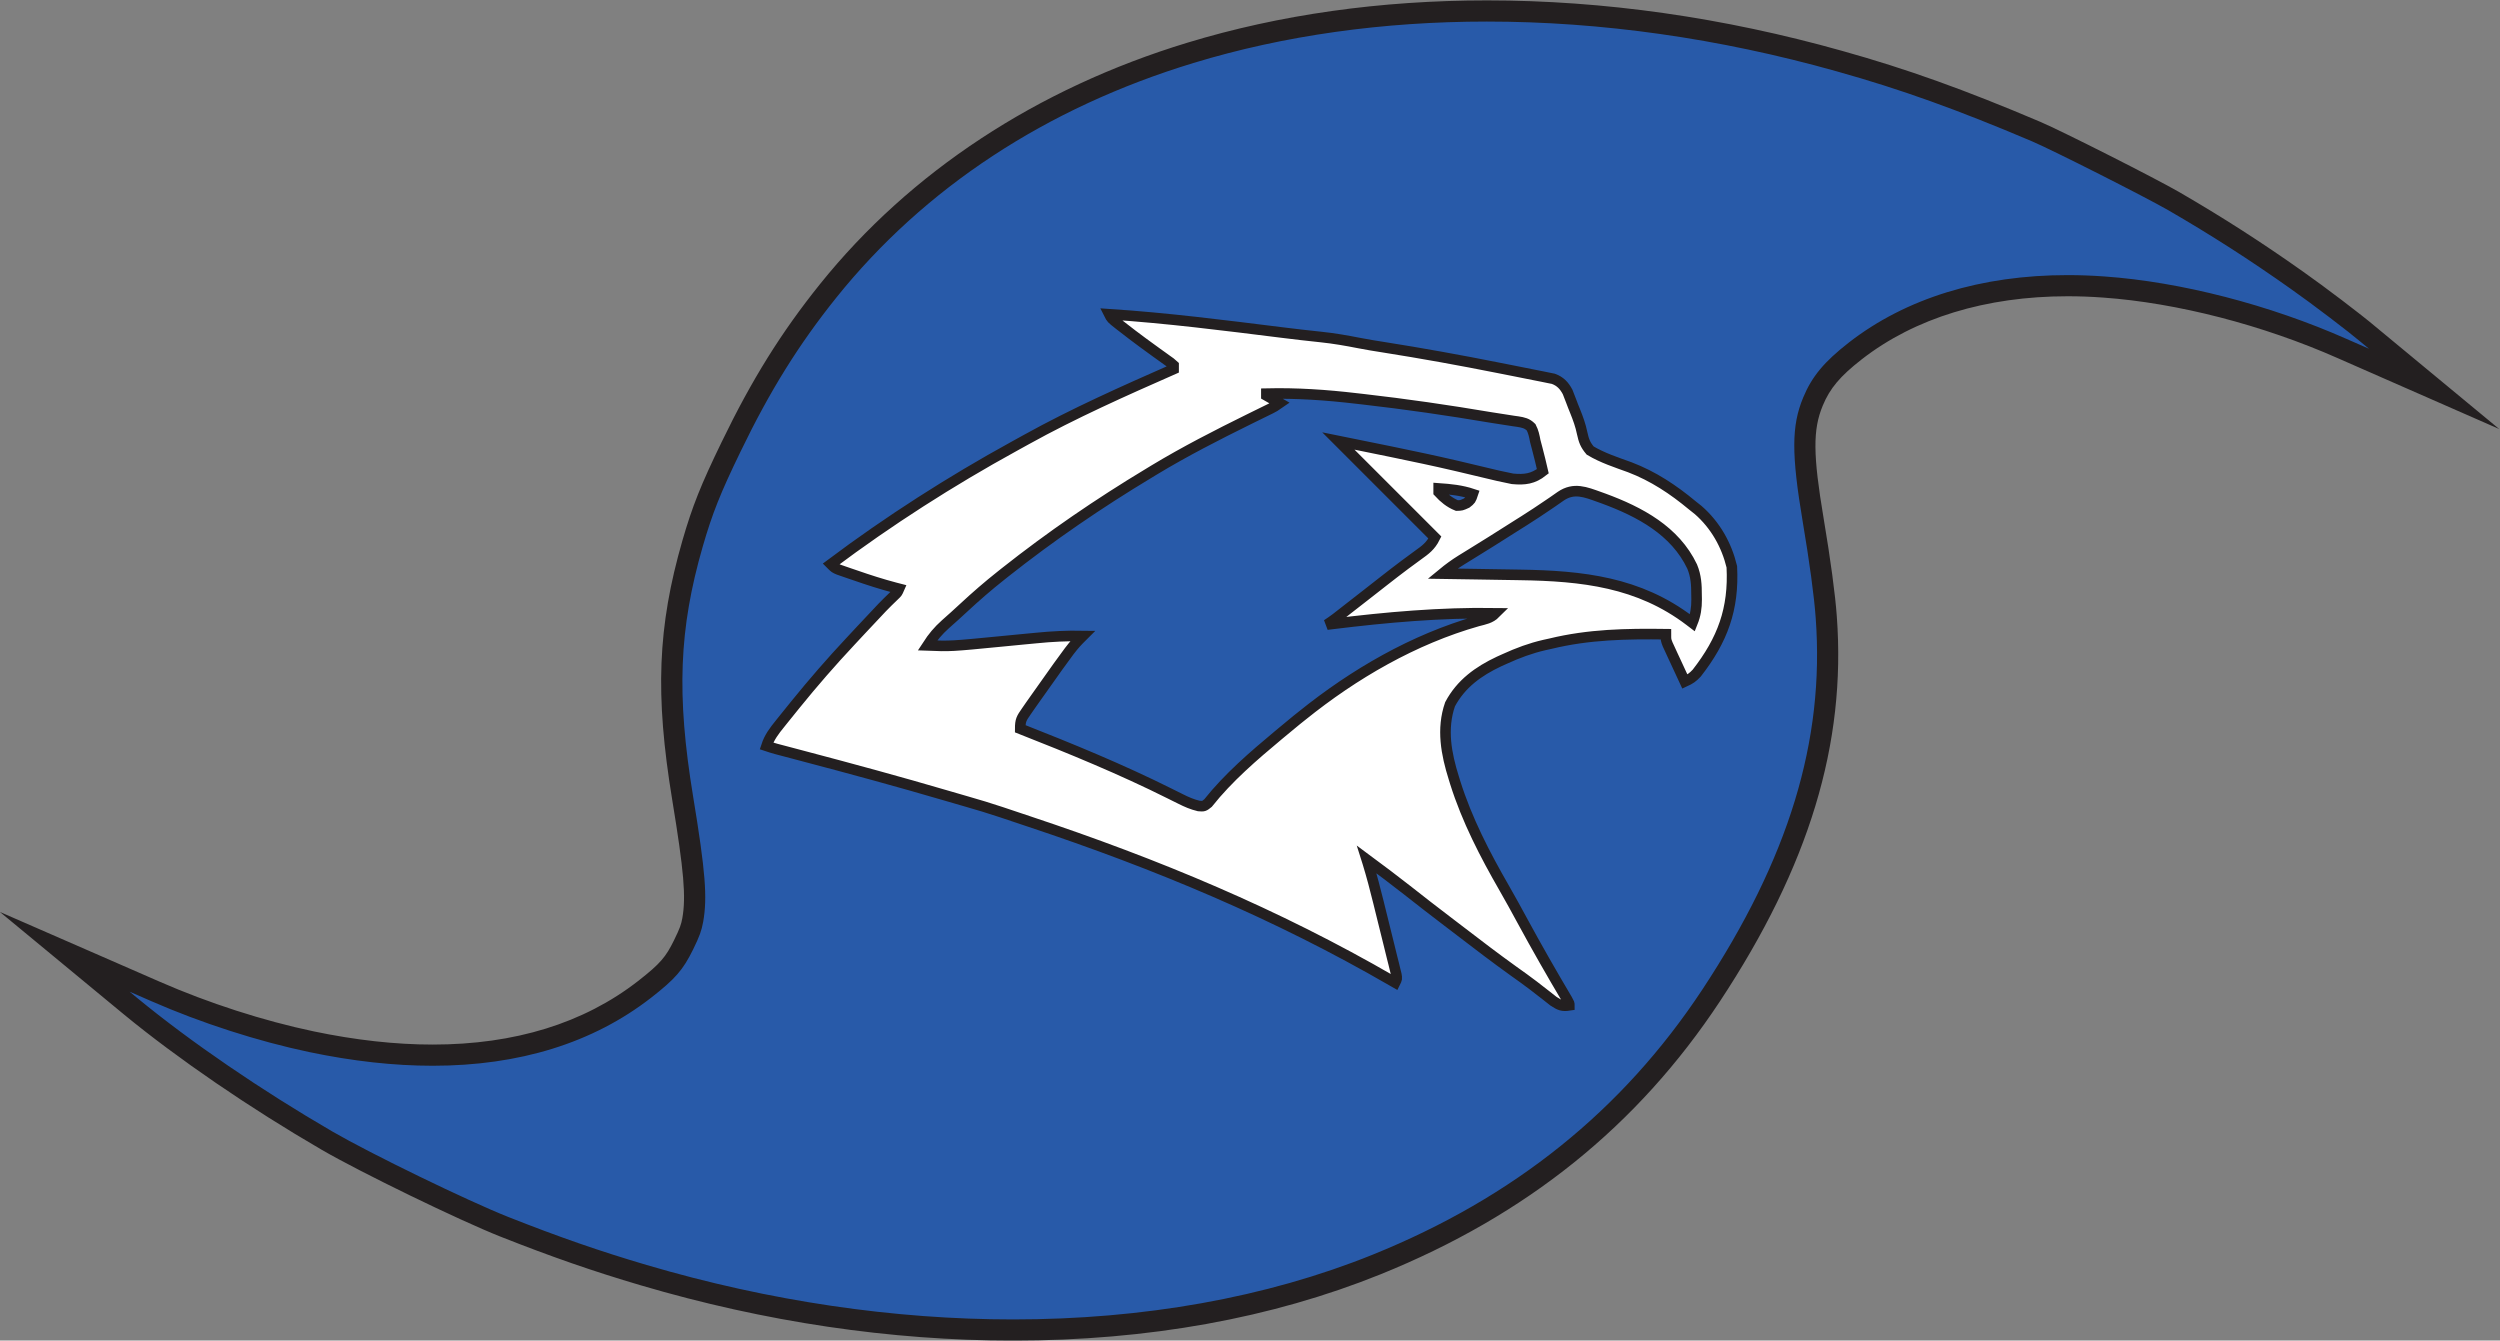
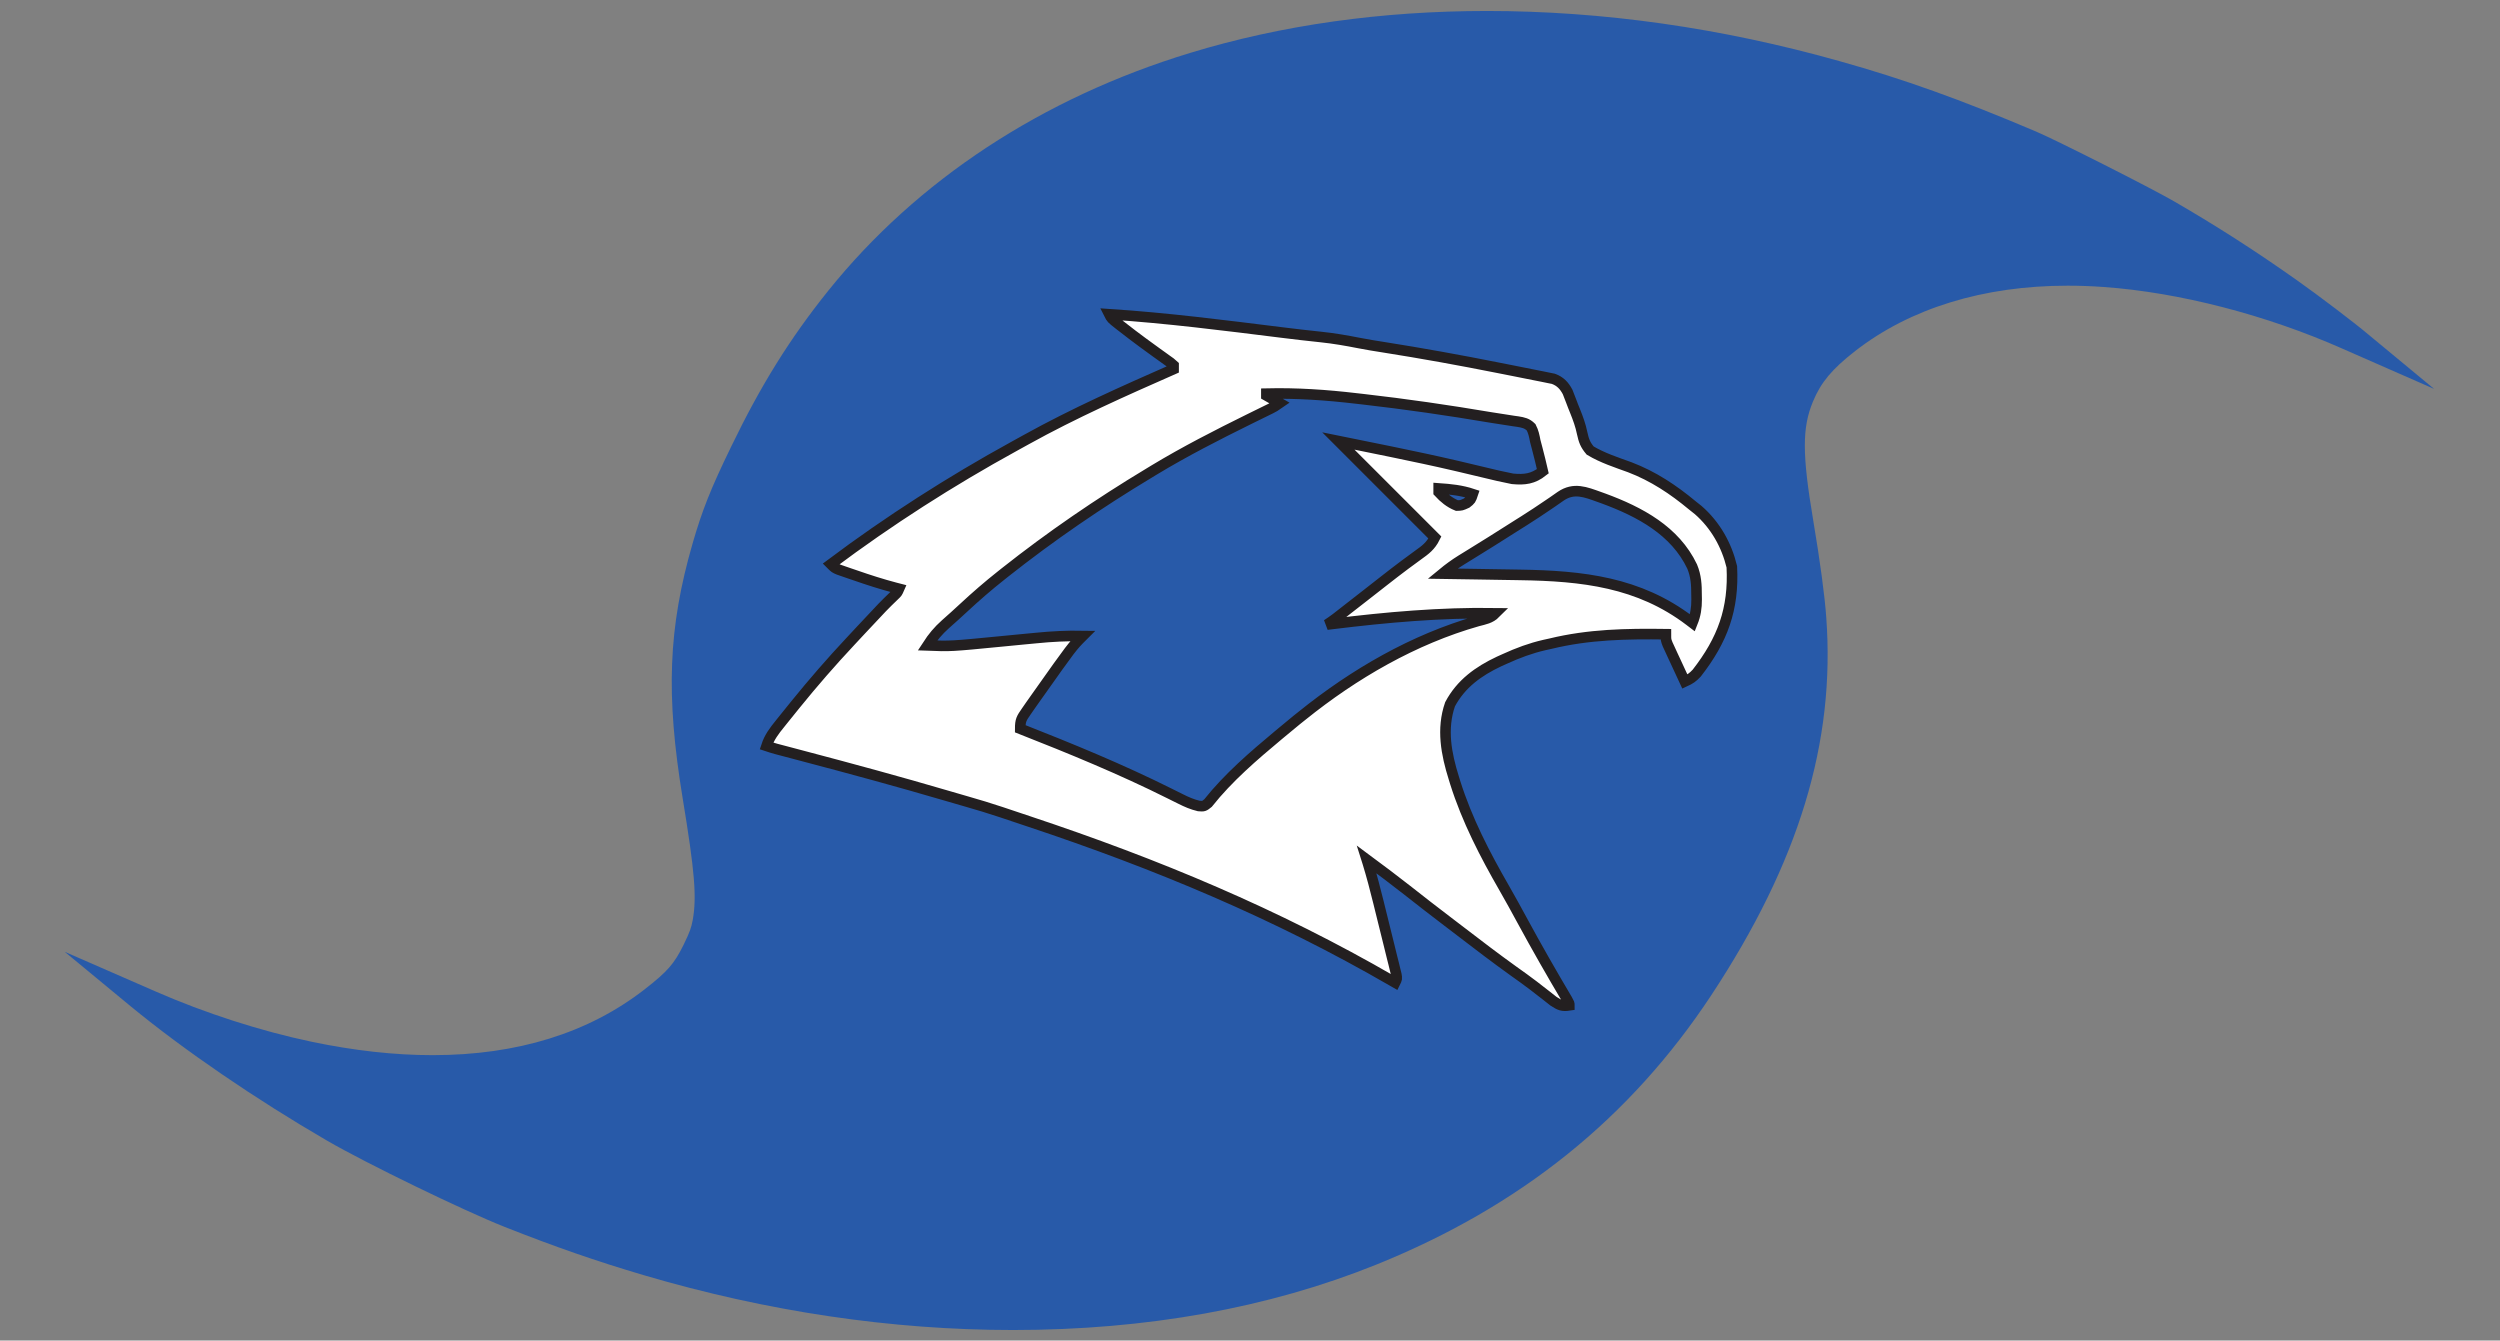
<svg xmlns="http://www.w3.org/2000/svg" xmlns:ns1="http://sodipodi.sourceforge.net/DTD/sodipodi-0.dtd" xmlns:ns2="http://www.inkscape.org/namespaces/inkscape" version="1.1" id="svg2" xml:space="preserve" width="314.876" height="168.841" viewBox="0 0 314.876 168.841" ns1:docname="StormHawk.svg" ns2:version="0.92.4 (5da689c313, 2019-01-14)">
  <rect x="0" y="0" width="314.876" height="168.841" fill="#808080" stroke="none" />
  <defs id="defs6">
    <clipPath clipPathUnits="userSpaceOnUse" id="clipPath18">
      <path d="M 0,169.5 H 792 V 0 H 0 Z" id="path16" ns2:connector-curvature="0" />
    </clipPath>
    <clipPath clipPathUnits="userSpaceOnUse" id="clipPath34">
      <path d="M 0,169.5 H 792 V 0 H 0 Z" id="path32" ns2:connector-curvature="0" />
    </clipPath>
    <clipPath clipPathUnits="userSpaceOnUse" id="clipPath54">
      <path d="M 0,169.5 H 792 V 0 H 0 Z" id="path52" ns2:connector-curvature="0" />
    </clipPath>
    <clipPath clipPathUnits="userSpaceOnUse" id="clipPath106">
      <path d="M 0,169.5 H 792 V 0 H 0 Z" id="path104" ns2:connector-curvature="0" />
    </clipPath>
  </defs>
  <ns1:namedview pagecolor="#ffffff" bordercolor="#666666" borderopacity="1" objecttolerance="10" gridtolerance="10" guidetolerance="10" ns2:pageopacity="0" ns2:pageshadow="2" ns2:window-width="1920" ns2:window-height="1009" id="namedview4" showgrid="false" fit-margin-top="0" fit-margin-left="0" fit-margin-right="0" fit-margin-bottom="0" ns2:zoom="1.2424242" ns2:cx="306.90603" ns2:cy="39.582618" ns2:window-x="1672" ns2:window-y="-8" ns2:window-maximized="1" ns2:current-layer="g10" />
  <g id="g10" ns2:groupmode="layer" ns2:label="StormHawk" transform="matrix(1.333,0,0,-1.333,-70.92,200.177)">
    <g id="g12">
      <g id="g14" clip-path="url(#clipPath18)">
        <g id="g20" transform="translate(148.927,24.502)">
          <path d="m 0,0 c -11.499,0 -23.242,1.744 -34.904,5.184 -4.446,1.311 -8.384,2.677 -13.166,4.57 -3.86,1.53 -13.095,6.016 -16.748,8.137 -6.751,3.922 -13.51,8.546 -18.545,12.685 l -6.247,5.161 8.576,-3.744 c 4.693,-2.054 9.926,-3.741 14.737,-4.752 4.02,-0.843 7.873,-1.271 11.452,-1.27 7.989,0 14.726,2.091 20.025,6.214 2.176,1.697 2.796,2.406 3.686,4.212 0.605,1.245 0.729,1.62 0.866,2.349 0.387,2.181 0.19,4.552 -0.956,11.521 -1.605,9.773 -1.36,16.064 0.938,24.04 0.927,3.201 1.712,5.172 3.652,9.168 2.806,5.806 5.542,10.202 9.149,14.698 8.393,10.461 20.23,18.242 34.232,22.501 8.623,2.626 18.052,3.957 28.025,3.957 10.946,0 22.155,-1.595 33.316,-4.74 6.052,-1.694 11.436,-3.622 18.582,-6.658 2.014,-0.861 10.752,-5.279 12.988,-6.566 4.093,-2.373 7.797,-4.75 11.655,-7.484 1.971,-1.385 5.499,-4.064 6.737,-5.117 l 6.217,-5.145 -8.67,3.807 c -7.218,3.195 -15.433,5.316 -22.541,5.822 -1.152,0.083 -2.302,0.125 -3.417,0.125 -7.944,0 -14.884,-2.134 -20.071,-6.172 -2.195,-1.712 -3.239,-2.963 -3.99,-4.776 -1.03,-2.474 -1.025,-4.984 0.019,-11.197 0.647,-3.839 1.097,-7.183 1.235,-9.176 C 77.707,55.549 74.251,44.19 65.954,31.611 58.285,20.004 47.947,11.69 34.35,6.192 24.174,2.083 12.618,0 0,0" style="fill:#285aa9;fill-opacity:1;fill-rule:nonzero;stroke:none" id="path22" ns2:connector-curvature="0" />
        </g>
        <g id="g24" transform="translate(193.699,150.133)">
-           <path d="m 0,0 c -10.071,0 -19.599,-1.346 -28.317,-4.001 -14.194,-4.317 -26.201,-12.212 -34.72,-22.832 -3.656,-4.558 -6.429,-9.011 -9.27,-14.891 -1.968,-4.052 -2.766,-6.057 -3.712,-9.321 -2.344,-8.139 -2.596,-14.544 -0.963,-24.481 1.11,-6.755 1.316,-9.162 0.956,-11.197 -0.116,-0.611 -0.209,-0.901 -0.782,-2.078 -0.769,-1.562 -1.251,-2.181 -3.4,-3.857 -5.117,-3.983 -11.648,-6.003 -19.409,-6.003 -3.511,0 -7.295,0.42 -11.247,1.249 -4.745,0.997 -9.909,2.663 -14.54,4.689 l -2.048,0.895 -13.057,5.7 10.983,-9.075 0.753,-0.622 c 5.078,-4.175 11.885,-8.832 18.68,-12.78 3.683,-2.138 12.991,-6.66 16.883,-8.202 4.812,-1.904 8.775,-3.28 13.252,-4.6 11.753,-3.467 23.591,-5.224 35.186,-5.224 12.747,0 24.43,2.108 34.724,6.265 13.792,5.576 24.28,14.013 32.064,25.794 8.426,12.774 11.934,24.332 11.041,36.374 -0.14,2.013 -0.594,5.393 -1.246,9.264 -1.007,5.991 -1.025,8.378 -0.082,10.643 0.677,1.638 1.641,2.782 3.684,4.375 5.007,3.899 11.735,5.96 19.454,5.96 1.091,0 2.216,-0.041 3.344,-0.123 6.999,-0.498 15.093,-2.589 22.206,-5.738 l 2.122,-0.932 13.109,-5.754 -11.03,9.127 -0.713,0.59 c -1.259,1.071 -4.761,3.731 -6.793,5.158 -3.877,2.747 -7.604,5.141 -11.722,7.527 -2.322,1.337 -11.009,5.728 -13.097,6.622 -7.192,3.055 -12.611,4.996 -18.709,6.702 C 22.338,-1.608 11.038,0 0,0 m 0,-2 c 10.725,0 21.924,-1.569 33.045,-4.703 6.101,-1.707 11.44,-3.633 18.462,-6.615 1.983,-0.849 10.65,-5.23 12.88,-6.513 4.095,-2.373 7.735,-4.712 11.576,-7.434 2.041,-1.433 5.497,-4.067 6.667,-5.062 l 0.713,-0.59 -2.116,0.929 c -7.289,3.226 -15.649,5.39 -22.872,5.904 -1.183,0.085 -2.346,0.128 -3.488,0.128 -8.185,0 -15.291,-2.184 -20.685,-6.383 -2.319,-1.809 -3.479,-3.2 -4.3,-5.183 -1.111,-2.669 -1.121,-5.332 -0.044,-11.745 0.629,-3.727 1.085,-7.072 1.224,-9.079 0.861,-11.613 -2.55,-22.746 -10.715,-35.124 -7.539,-11.41 -17.782,-19.639 -31.144,-25.042 -10.091,-4.075 -21.706,-6.119 -33.975,-6.119 -11.219,0 -22.985,1.711 -34.621,5.143 -4.416,1.301 -8.309,2.652 -13.081,4.541 -3.827,1.516 -12.988,5.967 -16.614,8.071 -6.718,3.903 -13.367,8.445 -18.412,12.593 l -0.752,0.622 2.046,-0.894 c 4.729,-2.069 10.067,-3.792 14.932,-4.814 4.112,-0.863 8.005,-1.292 11.657,-1.292 8.184,0 15.154,2.157 20.639,6.426 2.298,1.792 3.017,2.627 3.969,4.559 0.622,1.28 0.789,1.742 0.952,2.605 0.409,2.31 0.221,4.74 -0.952,11.869 -1.578,9.608 -1.334,15.806 0.912,23.6 0.905,3.126 1.658,5.028 3.591,9.008 2.762,5.717 5.489,10.097 9.029,14.51 8.314,10.363 19.822,17.936 33.743,22.17 C -19.163,-3.304 -9.779,-2 0,-2" style="fill:#231f20;fill-opacity:1;fill-rule:nonzero;stroke:none" id="path26" ns2:connector-curvature="0" />
-         </g>
+           </g>
      </g>
    </g>
    <g id="g28">
      <g id="g30" clip-path="url(#clipPath34)">
        <g id="g36" transform="translate(213.113,91.32)">
          <path d="M 0,0 C -0.085,0.065 -0.17,0.13 -0.257,0.196 -5.062,3.85 -10.394,4.44 -16.295,4.53 c -0.211,0.002 -0.422,0.006 -0.64,0.011 -0.665,0.011 -1.331,0.021 -1.997,0.032 -0.454,0.008 -0.909,0.016 -1.363,0.023 -1.107,0.019 -2.214,0.038 -3.321,0.054 0.574,0.473 1.151,0.896 1.782,1.287 0.257,0.158 0.257,0.158 0.519,0.32 0.181,0.111 0.362,0.224 0.55,0.34 0.388,0.241 0.776,0.481 1.163,0.722 0.196,0.121 0.392,0.244 0.595,0.369 0.878,0.548 1.751,1.104 2.625,1.66 0.162,0.101 0.323,0.203 0.489,0.307 0.768,0.49 1.53,0.984 2.279,1.501 0.138,0.093 0.275,0.186 0.416,0.282 0.254,0.173 0.507,0.349 0.757,0.528 1.253,0.849 2.333,0.395 3.663,-0.08 0.131,-0.048 0.262,-0.095 0.398,-0.143 C -4.977,10.488 -1.635,8.71 -0.023,5.319 0.351,4.413 0.391,3.591 0.391,2.615 0.394,2.482 0.396,2.351 0.398,2.214 0.4,1.404 0.306,0.761 0,0 m -20.753,12.166 c -0.18,-0.538 -0.18,-0.538 -0.582,-0.851 -0.492,-0.223 -0.492,-0.223 -0.916,-0.234 -0.685,0.276 -1.225,0.722 -1.723,1.264 v 0.358 c 1.119,-0.078 2.155,-0.182 3.221,-0.537 m 0.469,-11.997 c -6.054,-1.72 -11.689,-4.994 -16.571,-8.923 -0.178,-0.142 -0.355,-0.283 -0.538,-0.429 -0.481,-0.388 -0.957,-0.784 -1.43,-1.182 -0.092,-0.075 -0.183,-0.152 -0.277,-0.23 -2.367,-1.977 -4.747,-4.013 -6.669,-6.435 -0.39,-0.312 -0.39,-0.312 -0.879,-0.275 -0.629,0.153 -1.136,0.374 -1.713,0.664 -0.221,0.11 -0.443,0.219 -0.664,0.329 -0.116,0.058 -0.231,0.116 -0.351,0.175 -4.603,2.302 -9.35,4.247 -14.136,6.13 0,0.812 0.12,0.982 0.57,1.633 0.13,0.188 0.261,0.378 0.396,0.572 0.154,0.22 0.309,0.439 0.464,0.657 0.089,0.124 0.175,0.248 0.265,0.374 3.206,4.528 3.206,4.528 4.209,5.53 -1.486,0.026 -2.938,-0.047 -4.415,-0.196 -0.43,-0.04 -0.859,-0.081 -1.288,-0.122 -0.665,-0.063 -1.331,-0.129 -1.996,-0.194 -4.783,-0.466 -4.783,-0.466 -6.972,-0.382 0.506,0.781 1.003,1.381 1.699,2.002 0.192,0.171 0.384,0.343 0.576,0.515 0.097,0.087 0.195,0.172 0.295,0.262 0.284,0.254 0.563,0.511 0.841,0.771 1.151,1.07 2.332,2.094 3.567,3.07 0.114,0.091 0.229,0.181 0.347,0.276 4.335,3.429 8.872,6.534 13.608,9.385 0.248,0.15 0.248,0.15 0.501,0.305 2.908,1.754 5.907,3.288 8.95,4.789 0.228,0.112 0.228,0.112 0.461,0.227 0.287,0.141 0.574,0.282 0.862,0.423 0.129,0.062 0.257,0.126 0.389,0.191 0.168,0.081 0.168,0.081 0.339,0.166 0.352,0.179 0.352,0.179 0.842,0.518 -0.414,0.237 -0.827,0.472 -1.252,0.716 v 0.178 c 2.871,0.068 5.658,-0.122 8.508,-0.458 0.207,-0.023 0.415,-0.048 0.628,-0.071 4.047,-0.462 8.072,-1.046 12.087,-1.726 0.435,-0.072 0.87,-0.138 1.306,-0.203 0.278,-0.045 0.556,-0.089 0.834,-0.131 0.19,-0.027 0.19,-0.027 0.385,-0.053 0.536,-0.088 0.874,-0.154 1.269,-0.539 0.22,-0.429 0.299,-0.817 0.387,-1.29 0.064,-0.249 0.129,-0.497 0.196,-0.743 0.187,-0.703 0.356,-1.411 0.52,-2.121 -0.917,-0.726 -1.712,-0.823 -2.862,-0.716 -0.896,0.171 -1.779,0.382 -2.665,0.598 -0.77,0.188 -1.541,0.369 -2.312,0.55 -0.242,0.057 -0.242,0.057 -0.489,0.114 -1.887,0.442 -3.784,0.839 -5.683,1.233 -0.164,0.035 -0.328,0.068 -0.497,0.103 -1.604,0.332 -3.208,0.659 -4.814,0.981 3.011,-3.011 6.022,-6.023 9.124,-9.124 -0.406,-0.812 -0.894,-1.166 -1.61,-1.677 -0.262,-0.193 -0.523,-0.384 -0.784,-0.576 -0.204,-0.151 -0.204,-0.151 -0.413,-0.303 -0.675,-0.501 -1.338,-1.019 -2.001,-1.536 -0.198,-0.156 -0.198,-0.156 -0.4,-0.313 -0.411,-0.32 -0.821,-0.641 -1.233,-0.964 -0.592,-0.461 -1.185,-0.923 -1.777,-1.385 -0.137,-0.107 -0.274,-0.213 -0.415,-0.324 -0.126,-0.098 -0.253,-0.197 -0.384,-0.299 -0.111,-0.087 -0.224,-0.174 -0.339,-0.264 -0.273,-0.207 -0.557,-0.399 -0.842,-0.589 0.159,0.021 0.319,0.04 0.482,0.06 5.156,0.637 10.238,1.089 15.442,1.014 C -19.092,0.42 -19.638,0.34 -20.284,0.169 M 3.724,5.299 C 3.224,7.374 2.166,9.243 0.551,10.654 0.363,10.803 0.182,10.948 0,11.092 c -1.805,1.503 -3.703,2.764 -5.909,3.606 -1.272,0.463 -2.584,0.884 -3.752,1.583 -0.467,0.557 -0.6,0.93 -0.754,1.634 -0.15,0.742 -0.39,1.395 -0.671,2.095 -0.066,0.165 -0.131,0.325 -0.196,0.485 -0.061,0.16 -0.12,0.317 -0.179,0.472 -0.088,0.225 -0.088,0.225 -0.174,0.446 -0.052,0.135 -0.103,0.267 -0.153,0.398 -0.325,0.609 -0.696,1.009 -1.351,1.248 -0.168,0.034 -0.331,0.066 -0.494,0.099 -0.194,0.04 -0.381,0.079 -0.569,0.117 -0.209,0.042 -0.412,0.081 -0.615,0.121 -0.674,0.136 -1.347,0.271 -2.022,0.404 -0.478,0.093 -0.956,0.187 -1.434,0.283 -3.638,0.727 -7.284,1.386 -10.947,1.965 -0.761,0.119 -1.521,0.241 -2.278,0.39 -1.187,0.234 -2.365,0.44 -3.569,0.566 -1.248,0.13 -2.494,0.274 -3.738,0.43 -5.424,0.676 -10.842,1.369 -16.299,1.727 0.201,-0.401 0.201,-0.401 0.914,-0.963 0.107,-0.082 0.211,-0.163 0.316,-0.244 0.629,-0.492 1.261,-0.977 1.905,-1.448 0.239,-0.175 0.239,-0.175 0.471,-0.344 0.311,-0.226 0.623,-0.453 0.934,-0.679 0.157,-0.113 0.309,-0.22 0.461,-0.33 0.145,-0.104 0.286,-0.206 0.426,-0.308 0.374,-0.258 0.374,-0.258 0.656,-0.514 v -0.357 c -4.716,-2.078 -9.409,-4.161 -13.92,-6.661 -0.383,-0.212 -0.765,-0.423 -1.148,-0.634 -6.009,-3.299 -11.825,-7.024 -17.314,-11.133 0.358,-0.358 0.358,-0.358 0.744,-0.521 0.163,-0.057 0.321,-0.112 0.479,-0.167 0.181,-0.062 0.357,-0.123 0.533,-0.184 0.189,-0.065 0.374,-0.127 0.559,-0.19 1.246,-0.435 2.493,-0.834 3.771,-1.171 0.12,-0.032 0.237,-0.063 0.354,-0.093 -0.158,-0.361 -0.158,-0.361 -0.414,-0.605 -1.062,-1.026 -1.062,-1.026 -3.198,-3.314 -0.326,-0.351 -0.652,-0.7 -0.978,-1.05 -1.805,-1.927 -3.532,-3.915 -5.195,-5.968 -0.141,-0.175 -0.276,-0.344 -0.413,-0.512 -0.265,-0.329 -0.53,-0.657 -0.795,-0.986 -0.135,-0.169 -0.135,-0.169 -0.267,-0.334 -0.534,-0.659 -0.996,-1.264 -1.263,-2.08 0.299,-0.1 0.599,-0.197 0.904,-0.28 0.215,-0.056 0.215,-0.056 0.427,-0.113 0.166,-0.043 0.327,-0.087 0.488,-0.128 0.36,-0.096 0.721,-0.19 1.081,-0.286 0.195,-0.051 0.384,-0.101 0.573,-0.152 4.553,-1.201 9.092,-2.433 13.608,-3.761 0.606,-0.178 1.213,-0.355 1.82,-0.529 1.096,-0.313 2.186,-0.642 3.267,-1.003 0.192,-0.064 0.192,-0.064 0.379,-0.127 0.285,-0.096 0.57,-0.191 0.856,-0.287 0.471,-0.158 0.943,-0.316 1.415,-0.474 12.022,-4.004 23.327,-8.707 34.308,-15.067 0.092,-0.053 0.182,-0.105 0.272,-0.156 0.178,0.357 0.178,0.357 0.115,0.748 -0.042,0.167 -0.081,0.33 -0.121,0.491 -0.047,0.19 -0.092,0.374 -0.136,0.559 -0.052,0.205 -0.102,0.406 -0.153,0.605 -0.103,0.422 -0.207,0.847 -0.312,1.27 -0.166,0.666 -0.332,1.333 -0.496,2 -0.108,0.434 -0.214,0.869 -0.322,1.302 -0.052,0.214 -0.104,0.421 -0.154,0.627 -0.309,1.248 -0.631,2.485 -1.008,3.713 -0.049,0.158 -0.049,0.158 -0.098,0.313 1.278,-0.949 2.555,-1.898 3.805,-2.883 1.25,-0.989 2.511,-1.962 3.778,-2.928 0.425,-0.324 0.852,-0.648 1.276,-0.974 1.644,-1.262 3.289,-2.517 4.973,-3.726 0.658,-0.468 1.316,-0.936 1.957,-1.426 0.204,-0.158 0.204,-0.158 0.403,-0.314 0.257,-0.198 0.514,-0.398 0.771,-0.597 0.227,-0.181 0.456,-0.361 0.686,-0.54 0.586,-0.379 0.818,-0.494 1.495,-0.389 0,0.18 0,0.18 -0.199,0.536 -1.466,2.472 -2.893,4.966 -4.262,7.494 -0.549,1.011 -1.1,2.022 -1.675,3.02 -1.852,3.223 -3.529,6.452 -4.65,10.007 -0.043,0.14 -0.085,0.275 -0.127,0.414 -0.717,2.282 -1.167,4.652 -0.358,6.977 1.033,1.945 2.683,3.127 4.639,4.047 0.187,0.083 0.367,0.167 0.549,0.247 1.225,0.559 2.425,1.007 3.738,1.308 0.189,0.041 0.372,0.082 0.556,0.122 3.637,0.885 7.183,0.947 10.913,0.896 0,-0.537 0,-0.537 0.164,-0.96 0.077,-0.166 0.152,-0.328 0.227,-0.49 0.084,-0.182 0.165,-0.358 0.245,-0.535 0.087,-0.188 0.173,-0.371 0.259,-0.554 0.297,-0.644 0.594,-1.29 0.894,-1.934 0.497,0.227 0.744,0.389 1.127,0.801 2.438,3.13 3.519,6.037 3.313,10.044" style="fill:#ffffff;fill-opacity:1;fill-rule:nonzero;stroke:none" id="path38" ns2:connector-curvature="0" />
        </g>
        <g id="g40" transform="translate(213.113,91.32)">
          <path d="M 0,0 C -0.085,0.065 -0.17,0.13 -0.257,0.196 -5.062,3.85 -10.394,4.44 -16.295,4.53 c -0.211,0.002 -0.422,0.006 -0.64,0.011 -0.665,0.011 -1.331,0.021 -1.997,0.032 -0.454,0.008 -0.909,0.016 -1.363,0.023 -1.107,0.019 -2.214,0.038 -3.321,0.054 0.574,0.473 1.151,0.896 1.782,1.287 0.257,0.158 0.257,0.158 0.519,0.32 0.181,0.111 0.362,0.224 0.55,0.34 0.388,0.241 0.776,0.481 1.163,0.722 0.196,0.121 0.392,0.244 0.595,0.369 0.878,0.548 1.751,1.104 2.625,1.66 0.162,0.101 0.323,0.203 0.489,0.307 0.768,0.49 1.53,0.984 2.279,1.501 0.138,0.093 0.275,0.186 0.416,0.282 0.254,0.173 0.507,0.349 0.757,0.528 1.253,0.849 2.333,0.395 3.663,-0.08 0.131,-0.048 0.262,-0.095 0.398,-0.143 C -4.977,10.488 -1.635,8.71 -0.023,5.319 0.351,4.413 0.391,3.591 0.391,2.615 0.394,2.482 0.396,2.351 0.398,2.214 0.4,1.404 0.306,0.761 0,0 Z m -20.753,12.166 c -0.18,-0.538 -0.18,-0.538 -0.582,-0.851 -0.492,-0.223 -0.492,-0.223 -0.916,-0.234 -0.685,0.276 -1.225,0.722 -1.723,1.264 v 0.358 c 1.119,-0.078 2.155,-0.182 3.221,-0.537 z m 0.469,-11.997 c -6.054,-1.72 -11.689,-4.994 -16.571,-8.923 -0.178,-0.142 -0.355,-0.283 -0.538,-0.429 -0.481,-0.388 -0.957,-0.784 -1.43,-1.182 -0.092,-0.075 -0.183,-0.152 -0.277,-0.23 -2.367,-1.977 -4.747,-4.013 -6.669,-6.435 -0.39,-0.312 -0.39,-0.312 -0.879,-0.275 -0.629,0.153 -1.136,0.374 -1.713,0.664 -0.221,0.11 -0.443,0.219 -0.664,0.329 -0.116,0.058 -0.231,0.116 -0.351,0.175 -4.603,2.302 -9.35,4.247 -14.136,6.13 0,0.812 0.12,0.982 0.57,1.633 0.13,0.188 0.261,0.378 0.396,0.572 0.154,0.22 0.309,0.439 0.464,0.657 0.089,0.124 0.175,0.248 0.265,0.374 3.206,4.528 3.206,4.528 4.209,5.53 -1.486,0.026 -2.938,-0.047 -4.415,-0.196 -0.43,-0.04 -0.859,-0.081 -1.288,-0.122 -0.665,-0.063 -1.331,-0.129 -1.996,-0.194 -4.783,-0.466 -4.783,-0.466 -6.972,-0.382 0.506,0.781 1.003,1.381 1.699,2.002 0.192,0.171 0.384,0.343 0.576,0.515 0.097,0.087 0.195,0.172 0.295,0.262 0.284,0.254 0.563,0.511 0.841,0.771 1.151,1.07 2.332,2.094 3.567,3.07 0.114,0.091 0.229,0.181 0.347,0.276 4.335,3.429 8.872,6.534 13.608,9.385 0.248,0.15 0.248,0.15 0.501,0.305 2.908,1.754 5.907,3.288 8.95,4.789 0.228,0.112 0.228,0.112 0.461,0.227 0.287,0.141 0.574,0.282 0.862,0.423 0.129,0.062 0.257,0.126 0.389,0.191 0.168,0.081 0.168,0.081 0.339,0.166 0.352,0.179 0.352,0.179 0.842,0.518 -0.414,0.237 -0.827,0.472 -1.252,0.716 v 0.178 c 2.871,0.068 5.658,-0.122 8.508,-0.458 0.207,-0.023 0.415,-0.048 0.628,-0.071 4.047,-0.462 8.072,-1.046 12.087,-1.726 0.435,-0.072 0.87,-0.138 1.306,-0.203 0.278,-0.045 0.556,-0.089 0.834,-0.131 0.19,-0.027 0.19,-0.027 0.385,-0.053 0.536,-0.088 0.874,-0.154 1.269,-0.539 0.22,-0.429 0.299,-0.817 0.387,-1.29 0.064,-0.249 0.129,-0.497 0.196,-0.743 0.187,-0.703 0.356,-1.411 0.52,-2.121 -0.917,-0.726 -1.712,-0.823 -2.862,-0.716 -0.896,0.171 -1.779,0.382 -2.665,0.598 -0.77,0.188 -1.541,0.369 -2.312,0.55 -0.242,0.057 -0.242,0.057 -0.489,0.114 -1.887,0.442 -3.784,0.839 -5.683,1.233 -0.164,0.035 -0.328,0.068 -0.497,0.103 -1.604,0.332 -3.208,0.659 -4.814,0.981 3.011,-3.011 6.022,-6.023 9.124,-9.124 -0.406,-0.812 -0.894,-1.166 -1.61,-1.677 -0.262,-0.193 -0.523,-0.384 -0.784,-0.576 -0.204,-0.151 -0.204,-0.151 -0.413,-0.303 -0.675,-0.501 -1.338,-1.019 -2.001,-1.536 -0.198,-0.156 -0.198,-0.156 -0.4,-0.313 -0.411,-0.32 -0.821,-0.641 -1.233,-0.964 -0.592,-0.461 -1.185,-0.923 -1.777,-1.385 -0.137,-0.107 -0.274,-0.213 -0.415,-0.324 -0.126,-0.098 -0.253,-0.197 -0.384,-0.299 -0.111,-0.087 -0.224,-0.174 -0.339,-0.264 -0.273,-0.207 -0.557,-0.399 -0.842,-0.589 0.159,0.021 0.319,0.04 0.482,0.06 5.156,0.637 10.238,1.089 15.442,1.014 C -19.092,0.42 -19.638,0.34 -20.284,0.169 Z M 3.724,5.299 C 3.224,7.374 2.166,9.243 0.551,10.654 0.363,10.803 0.182,10.948 0,11.092 c -1.805,1.503 -3.703,2.764 -5.909,3.606 -1.272,0.463 -2.584,0.884 -3.752,1.583 -0.467,0.557 -0.6,0.93 -0.754,1.634 -0.15,0.742 -0.39,1.395 -0.671,2.095 -0.066,0.165 -0.131,0.325 -0.196,0.485 -0.061,0.16 -0.12,0.317 -0.179,0.472 -0.088,0.225 -0.088,0.225 -0.174,0.446 -0.052,0.135 -0.103,0.267 -0.153,0.398 -0.325,0.609 -0.696,1.009 -1.351,1.248 -0.168,0.034 -0.331,0.066 -0.494,0.099 -0.194,0.04 -0.381,0.079 -0.569,0.117 -0.209,0.042 -0.412,0.081 -0.615,0.121 -0.674,0.136 -1.347,0.271 -2.022,0.404 -0.478,0.093 -0.956,0.187 -1.434,0.283 -3.638,0.727 -7.284,1.386 -10.947,1.965 -0.761,0.119 -1.521,0.241 -2.278,0.39 -1.187,0.234 -2.365,0.44 -3.569,0.566 -1.248,0.13 -2.494,0.274 -3.738,0.43 -5.424,0.676 -10.842,1.369 -16.299,1.727 0.201,-0.401 0.201,-0.401 0.914,-0.963 0.107,-0.082 0.211,-0.163 0.316,-0.244 0.629,-0.492 1.261,-0.977 1.905,-1.448 0.239,-0.175 0.239,-0.175 0.471,-0.344 0.311,-0.226 0.623,-0.453 0.934,-0.679 0.157,-0.113 0.309,-0.22 0.461,-0.33 0.145,-0.104 0.286,-0.206 0.426,-0.308 0.374,-0.258 0.374,-0.258 0.656,-0.514 v -0.357 c -4.716,-2.078 -9.409,-4.161 -13.92,-6.661 -0.383,-0.212 -0.765,-0.423 -1.148,-0.634 -6.009,-3.299 -11.825,-7.024 -17.314,-11.133 0.358,-0.358 0.358,-0.358 0.744,-0.521 0.163,-0.057 0.321,-0.112 0.479,-0.167 0.181,-0.062 0.357,-0.123 0.533,-0.184 0.189,-0.065 0.374,-0.127 0.559,-0.19 1.246,-0.435 2.493,-0.834 3.771,-1.171 0.12,-0.032 0.237,-0.063 0.354,-0.093 -0.158,-0.361 -0.158,-0.361 -0.414,-0.605 -1.062,-1.026 -1.062,-1.026 -3.198,-3.314 -0.326,-0.351 -0.652,-0.7 -0.978,-1.05 -1.805,-1.927 -3.532,-3.915 -5.195,-5.968 -0.141,-0.175 -0.276,-0.344 -0.413,-0.512 -0.265,-0.329 -0.53,-0.657 -0.795,-0.986 -0.135,-0.169 -0.135,-0.169 -0.267,-0.334 -0.534,-0.659 -0.996,-1.264 -1.263,-2.08 0.299,-0.1 0.599,-0.197 0.904,-0.28 0.215,-0.056 0.215,-0.056 0.427,-0.113 0.166,-0.043 0.327,-0.087 0.488,-0.128 0.36,-0.096 0.721,-0.19 1.081,-0.286 0.195,-0.051 0.384,-0.101 0.573,-0.152 4.553,-1.201 9.092,-2.433 13.608,-3.761 0.606,-0.178 1.213,-0.355 1.82,-0.529 1.096,-0.313 2.186,-0.642 3.267,-1.003 0.192,-0.064 0.192,-0.064 0.379,-0.127 0.285,-0.096 0.57,-0.191 0.856,-0.287 0.471,-0.158 0.943,-0.316 1.415,-0.474 12.022,-4.004 23.327,-8.707 34.308,-15.067 0.092,-0.053 0.182,-0.105 0.272,-0.156 0.178,0.357 0.178,0.357 0.115,0.748 -0.042,0.167 -0.081,0.33 -0.121,0.491 -0.047,0.19 -0.092,0.374 -0.136,0.559 -0.052,0.205 -0.102,0.406 -0.153,0.605 -0.103,0.422 -0.207,0.847 -0.312,1.27 -0.166,0.666 -0.332,1.333 -0.496,2 -0.108,0.434 -0.214,0.869 -0.322,1.302 -0.052,0.214 -0.104,0.421 -0.154,0.627 -0.309,1.248 -0.631,2.485 -1.008,3.713 -0.049,0.158 -0.049,0.158 -0.098,0.313 1.278,-0.949 2.555,-1.898 3.805,-2.883 1.25,-0.989 2.511,-1.962 3.778,-2.928 0.425,-0.324 0.852,-0.648 1.276,-0.974 1.644,-1.262 3.289,-2.517 4.973,-3.726 0.658,-0.468 1.316,-0.936 1.957,-1.426 0.204,-0.158 0.204,-0.158 0.403,-0.314 0.257,-0.198 0.514,-0.398 0.771,-0.597 0.227,-0.181 0.456,-0.361 0.686,-0.54 0.586,-0.379 0.818,-0.494 1.495,-0.389 0,0.18 0,0.18 -0.199,0.536 -1.466,2.472 -2.893,4.966 -4.262,7.494 -0.549,1.011 -1.1,2.022 -1.675,3.02 -1.852,3.223 -3.529,6.452 -4.65,10.007 -0.043,0.14 -0.085,0.275 -0.127,0.414 -0.717,2.282 -1.167,4.652 -0.358,6.977 1.033,1.945 2.683,3.127 4.639,4.047 0.187,0.083 0.367,0.167 0.549,0.247 1.225,0.559 2.425,1.007 3.738,1.308 0.189,0.041 0.372,0.082 0.556,0.122 3.637,0.885 7.183,0.947 10.913,0.896 0,-0.537 0,-0.537 0.164,-0.96 0.077,-0.166 0.152,-0.328 0.227,-0.49 0.084,-0.182 0.165,-0.358 0.245,-0.535 0.087,-0.188 0.173,-0.371 0.259,-0.554 0.297,-0.644 0.594,-1.29 0.894,-1.934 0.497,0.227 0.744,0.389 1.127,0.801 2.438,3.13 3.519,6.037 3.313,10.044 z" style="fill:none;stroke:#231f20;stroke-width:1;stroke-linecap:butt;stroke-linejoin:miter;stroke-miterlimit:4;stroke-dasharray:none;stroke-opacity:1" id="path42" ns2:connector-curvature="0" />
        </g>
      </g>
    </g>
  </g>
</svg>